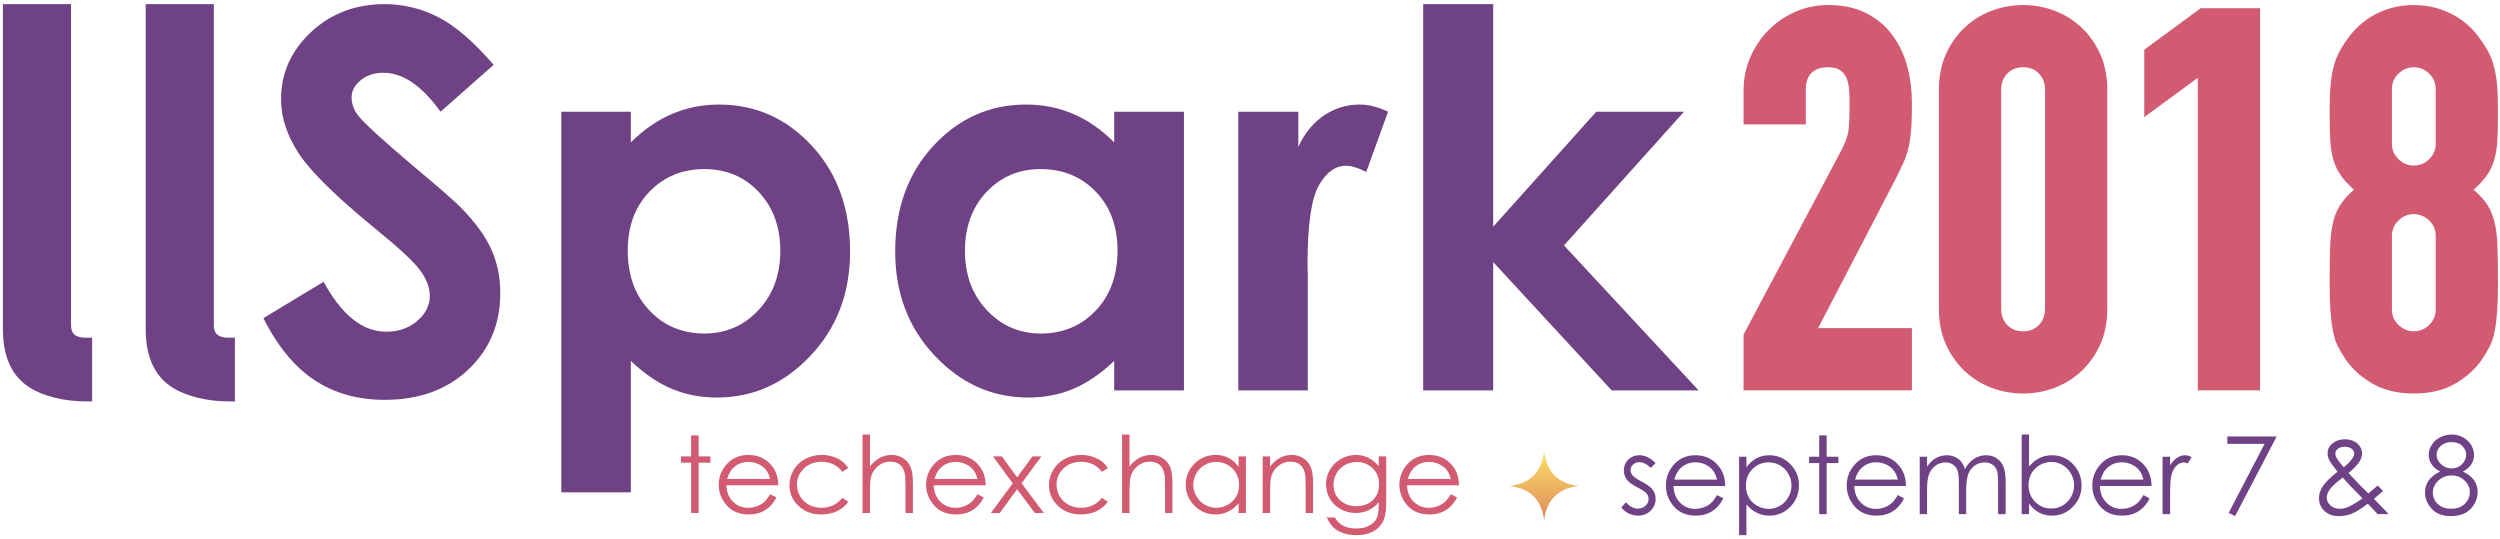
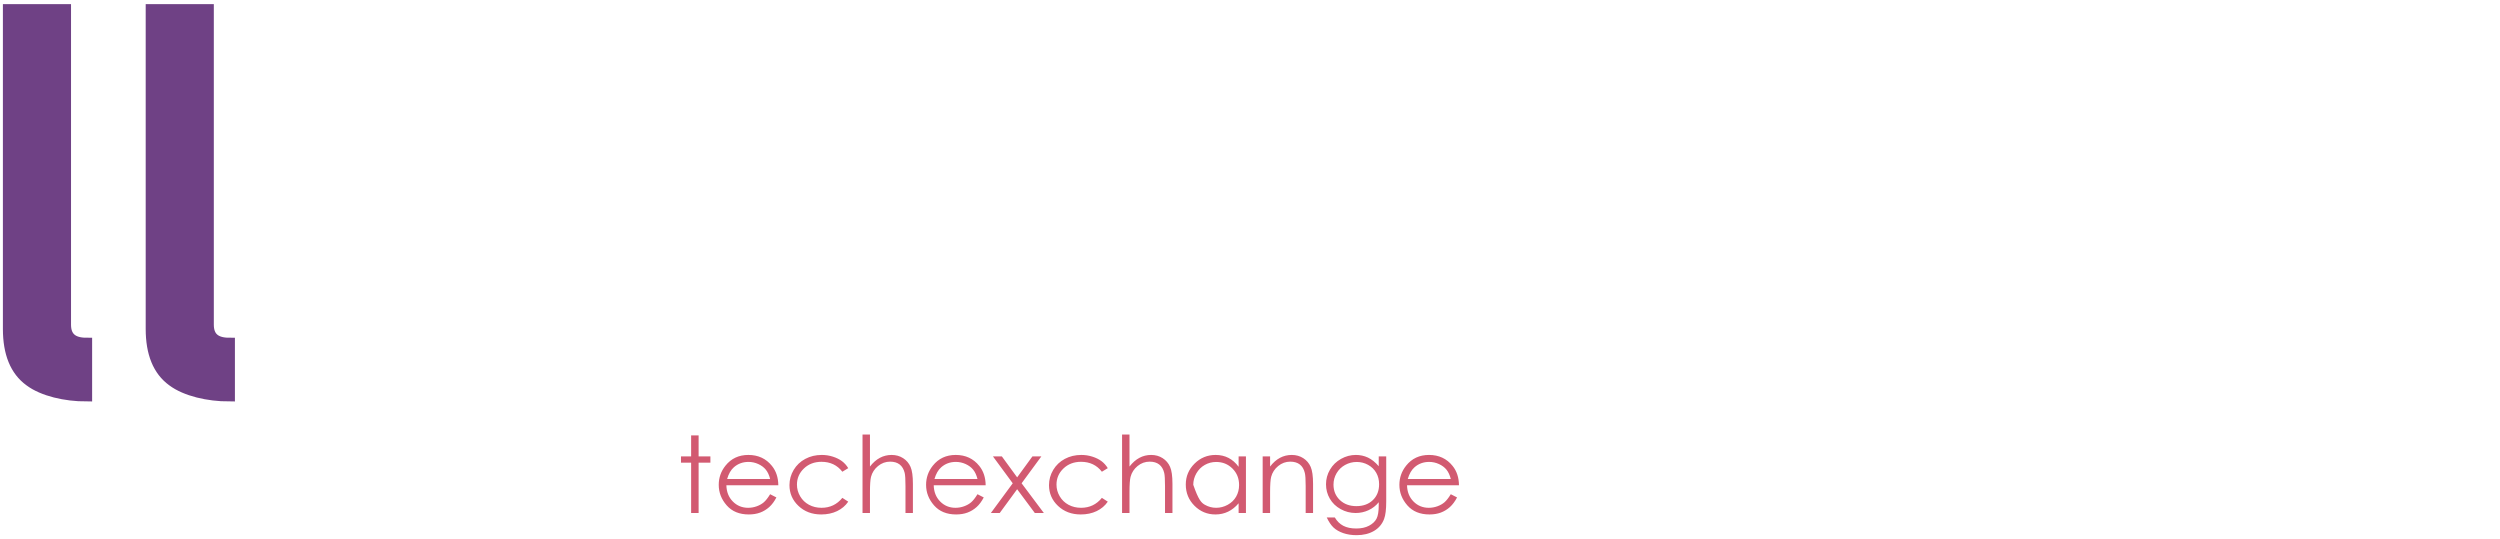
<svg xmlns="http://www.w3.org/2000/svg" width="431px" height="93px" viewBox="0 0 431 93" version="1.1">
  <title>text</title>
  <desc>Created with Sketch.</desc>
  <defs>
    <linearGradient x1="50%" y1="0.431%" x2="50%" y2="100%" id="linearGradient-1">
      <stop stop-color="#FFDE64" offset="0%" />
      <stop stop-color="#DB8A5C" offset="100%" />
    </linearGradient>
  </defs>
  <g id="Website" stroke="none" stroke-width="1" fill="none" fill-rule="evenodd">
    <g id="design_1" transform="translate(-215, -604)">
      <g id="design" transform="translate(97, 519)">
        <g id="vector">
          <g id="all" transform="translate(0, 0.749)">
            <g id="letter_a">
              <g id="text" transform="translate(119, 84)">
                <g id="Group">
-                   <path d="M300.339,58.118 L316.998,26.739 C317.843,25.172 318.326,23.8 318.447,22.625 C318.568,21.449 318.628,19.987 318.628,18.239 C318.628,17.455 318.598,16.626 318.537,15.752 C318.477,14.878 318.311,14.11 318.04,13.446 C317.768,12.783 317.33,12.226 316.727,11.774 C316.123,11.321 315.248,11.095 314.101,11.095 C312.713,11.095 311.611,11.487 310.796,12.271 C309.982,13.055 309.574,14.2 309.574,15.707 L309.574,20.952 L300.339,20.952 L300.339,15.888 C300.339,13.959 300.701,12.15 301.426,10.462 C302.15,8.774 303.131,7.297 304.368,6.031 C305.605,4.765 307.069,3.756 308.759,3.002 C310.449,2.248 312.26,1.872 314.192,1.872 C316.606,1.872 318.673,2.309 320.394,3.183 C322.114,4.057 323.532,5.248 324.649,6.755 C325.766,8.262 326.58,9.98 327.093,11.909 C327.607,13.838 327.863,15.888 327.863,18.058 C327.863,19.626 327.833,20.937 327.772,21.992 C327.712,23.047 327.591,24.057 327.41,25.021 C327.229,25.986 326.927,26.95 326.505,27.915 C326.082,28.879 325.509,30.055 324.785,31.442 L311.204,57.575 L327.863,57.575 L327.863,66.799 L300.339,66.799 L300.339,58.118 Z M334.02,15.707 C334.02,13.537 334.397,11.608 335.151,9.92 C335.906,8.232 336.917,6.785 338.184,5.579 C339.452,4.373 340.916,3.454 342.576,2.821 C344.236,2.188 345.971,1.872 347.782,1.872 C349.592,1.872 351.328,2.188 352.988,2.821 C354.648,3.454 356.111,4.373 357.379,5.579 C358.646,6.785 359.657,8.232 360.412,9.92 C361.166,11.608 361.544,13.537 361.544,15.707 L361.544,53.506 C361.544,55.676 361.166,57.605 360.412,59.293 C359.657,60.981 358.646,62.428 357.379,63.634 C356.111,64.84 354.648,65.759 352.988,66.392 C351.328,67.025 349.592,67.341 347.782,67.341 C345.971,67.341 344.236,67.025 342.576,66.392 C340.916,65.759 339.452,64.84 338.184,63.634 C336.917,62.428 335.906,60.981 335.151,59.293 C334.397,57.605 334.02,55.676 334.02,53.506 L334.02,15.707 Z M343.255,53.506 C343.255,54.832 343.677,55.932 344.522,56.807 C345.367,57.681 346.454,58.118 347.782,58.118 C349.11,58.118 350.196,57.681 351.041,56.807 C351.886,55.932 352.309,54.832 352.309,53.506 L352.309,15.707 C352.309,14.381 351.886,13.281 351.041,12.406 C350.196,11.532 349.11,11.095 347.782,11.095 C346.454,11.095 345.367,11.532 344.522,12.406 C343.677,13.281 343.255,14.381 343.255,15.707 L343.255,53.506 Z M378.655,12.18 L369.42,18.963 L369.42,9.196 L378.655,2.414 L387.89,2.414 L387.89,66.799 L378.655,66.799 L378.655,12.18 Z M419.67,15.617 C419.67,14.351 419.217,13.281 418.312,12.406 C417.406,11.532 416.35,11.095 415.143,11.095 C413.936,11.095 412.879,11.532 411.974,12.406 C411.068,13.281 410.616,14.351 410.616,15.617 L410.616,25.021 C410.616,26.287 411.068,27.357 411.974,28.231 C412.879,29.106 413.936,29.543 415.143,29.543 C416.35,29.543 417.406,29.106 418.312,28.231 C419.217,27.357 419.67,26.287 419.67,25.021 L419.67,15.617 Z M401.381,19.234 C401.381,17.486 401.441,15.993 401.562,14.758 C401.683,13.522 401.879,12.452 402.15,11.547 C402.422,10.643 402.769,9.829 403.192,9.106 C403.614,8.382 404.127,7.629 404.731,6.845 C405.938,5.278 407.447,4.057 409.258,3.183 C411.068,2.309 413.03,1.872 415.143,1.872 C417.255,1.872 419.217,2.309 421.028,3.183 C422.839,4.057 424.348,5.278 425.555,6.845 C426.158,7.629 426.671,8.382 427.094,9.106 C427.516,9.829 427.863,10.643 428.135,11.547 C428.407,12.452 428.603,13.522 428.724,14.758 C428.844,15.993 428.905,17.486 428.905,19.234 C428.905,21.163 428.875,22.791 428.814,24.117 C428.754,25.443 428.573,26.619 428.271,27.644 C427.969,28.668 427.501,29.588 426.868,30.402 C426.234,31.215 425.374,32.075 424.287,32.979 C425.374,33.823 426.234,34.667 426.868,35.511 C427.501,36.355 427.969,37.349 428.271,38.495 C428.573,39.64 428.754,41.042 428.814,42.7 C428.875,44.358 428.905,46.392 428.905,48.804 C428.905,50.793 428.859,52.436 428.769,53.732 C428.678,55.028 428.543,56.158 428.361,57.123 C428.18,58.088 427.924,58.901 427.592,59.565 C427.26,60.228 426.852,60.921 426.37,61.644 C425.343,63.212 423.895,64.553 422.024,65.668 C420.153,66.784 417.859,67.341 415.143,67.341 C412.427,67.341 410.133,66.784 408.262,65.668 C406.391,64.553 404.942,63.212 403.916,61.644 C403.433,60.921 403.026,60.228 402.694,59.565 C402.362,58.901 402.105,58.088 401.924,57.123 C401.743,56.158 401.607,55.028 401.517,53.732 C401.426,52.436 401.381,50.793 401.381,48.804 C401.381,46.392 401.411,44.358 401.471,42.7 C401.532,41.042 401.713,39.64 402.015,38.495 C402.316,37.349 402.784,36.355 403.418,35.511 C404.052,34.667 404.912,33.823 405.998,32.979 C404.912,32.075 404.052,31.215 403.418,30.402 C402.784,29.588 402.316,28.668 402.015,27.644 C401.713,26.619 401.532,25.443 401.471,24.117 C401.411,22.791 401.381,21.163 401.381,19.234 Z M419.67,40.936 C419.67,39.67 419.217,38.6 418.312,37.726 C417.406,36.852 416.35,36.415 415.143,36.415 C413.936,36.415 412.879,36.852 411.974,37.726 C411.068,38.6 410.616,39.67 410.616,40.936 L410.616,53.596 C410.616,54.862 411.068,55.932 411.974,56.807 C412.879,57.681 413.936,58.118 415.143,58.118 C416.35,58.118 417.406,57.681 418.312,56.807 C419.217,55.932 419.67,54.862 419.67,53.596 L419.67,40.936 Z" id="2018" stroke="#D25A71" stroke-width="1.5" fill="#D25A71" />
                  <g id="Group-2" fill="#6F4185">
-                     <path d="M84.102,11.431 L74.951,19.511 C71.738,15.037 68.467,12.8 65.137,12.8 C63.516,12.8 62.189,13.234 61.158,14.102 C60.126,14.971 59.61,15.949 59.61,17.038 C59.61,18.128 59.979,19.158 60.716,20.129 C61.718,21.424 64.739,24.206 69.778,28.474 C74.494,32.419 77.353,34.906 78.355,35.936 C80.86,38.468 82.636,40.889 83.682,43.2 C84.728,45.511 85.251,48.035 85.251,50.772 C85.251,56.1 83.409,60.501 79.725,63.974 C76.041,67.448 71.237,69.185 65.313,69.185 C60.686,69.185 56.656,68.051 53.222,65.785 C49.789,63.518 46.849,59.956 44.403,55.099 L54.792,48.829 C57.916,54.569 61.511,57.439 65.579,57.439 C67.701,57.439 69.484,56.821 70.928,55.585 C72.372,54.349 73.094,52.921 73.094,51.302 C73.094,49.83 72.549,48.358 71.458,46.887 C70.368,45.415 67.966,43.163 64.252,40.131 C57.179,34.362 52.611,29.909 50.548,26.774 C48.485,23.639 47.453,20.512 47.453,17.392 C47.453,12.888 49.17,9.024 52.603,5.801 C56.037,2.578 60.274,0.966 65.313,0.966 C68.555,0.966 71.643,1.717 74.575,3.218 C77.508,4.719 80.683,7.457 84.102,11.431 Z M107.754,19.511 L107.754,24.81 C109.935,22.631 112.292,20.998 114.827,19.908 C117.362,18.819 120.073,18.275 122.961,18.275 C129.239,18.275 134.573,20.644 138.965,25.384 C143.356,30.123 145.552,36.201 145.552,43.619 C145.552,50.772 143.283,56.755 138.744,61.568 C134.205,66.381 128.826,68.787 122.608,68.787 C119.837,68.787 117.258,68.294 114.871,67.308 C112.484,66.322 110.111,64.71 107.754,62.473 L107.754,85.124 L95.773,85.124 L95.773,19.511 L107.754,19.511 Z M120.441,29.402 C116.64,29.402 113.486,30.697 110.981,33.287 C108.476,35.878 107.223,39.263 107.223,43.443 C107.223,47.711 108.476,51.162 110.981,53.797 C113.486,56.431 116.64,57.749 120.441,57.749 C124.126,57.749 127.227,56.409 129.747,53.731 C132.267,51.052 133.527,47.637 133.527,43.487 C133.527,39.366 132.289,35.988 129.814,33.353 C127.338,30.719 124.214,29.402 120.441,29.402 Z M191.087,19.511 L203.111,19.511 L203.111,67.551 L191.087,67.551 L191.087,62.473 C188.729,64.71 186.364,66.322 183.991,67.308 C181.619,68.294 179.047,68.787 176.277,68.787 C170.058,68.787 164.68,66.381 160.141,61.568 C155.602,56.755 153.333,50.772 153.333,43.619 C153.333,36.201 155.528,30.123 159.92,25.384 C164.311,20.644 169.646,18.275 175.923,18.275 C178.812,18.275 181.523,18.819 184.058,19.908 C186.592,20.998 188.935,22.631 191.087,24.81 L191.087,19.511 Z M178.399,29.402 C174.656,29.402 171.547,30.719 169.071,33.353 C166.595,35.988 165.357,39.366 165.357,43.487 C165.357,47.637 166.617,51.052 169.137,53.731 C171.657,56.409 174.759,57.749 178.443,57.749 C182.245,57.749 185.399,56.431 187.904,53.797 C190.409,51.162 191.661,47.711 191.661,43.443 C191.661,39.263 190.409,35.878 187.904,33.287 C185.399,30.697 182.23,29.402 178.399,29.402 Z M212.484,19.511 L222.828,19.511 L222.828,25.56 C223.948,23.176 225.437,21.366 227.294,20.129 C229.15,18.893 231.184,18.275 233.394,18.275 C234.956,18.275 236.592,18.687 238.301,19.511 L234.544,29.887 C233.129,29.181 231.965,28.828 231.051,28.828 C229.195,28.828 227.625,29.976 226.343,32.272 C225.061,34.568 224.42,39.071 224.42,45.783 L224.464,48.123 L224.464,67.551 L212.484,67.551 L212.484,19.511 Z M244.358,0.966 L256.427,0.966 L256.427,39.336 L274.199,19.511 L289.318,19.511 L268.629,42.56 L291.838,67.551 L276.851,67.551 L256.427,45.43 L256.427,67.551 L244.358,67.551 L244.358,0.966 Z" id="llSpark" />
                    <path d="M0.5,56.968 L0.5,1.961 L10.245,1.961 L10.245,56.238 C10.245,58.397 11.457,59.476 13.882,59.476 L13.882,68.461 C10.338,68.461 6.437,67.595 4.137,65.862 C1.712,64.098 0.5,61.133 0.5,56.968 Z M25.118,56.968 L25.118,1.961 L34.863,1.961 L34.863,56.238 C34.863,58.397 36.075,59.476 38.5,59.476 L38.5,68.461 C34.956,68.461 31.055,67.595 28.755,65.862 C26.331,64.098 25.118,61.133 25.118,56.968 Z" id="ll" stroke="#6F4185" stroke-width="2" />
                  </g>
                </g>
                <g id="footer-note" transform="translate(116.402, 75.166)">
-                   <path d="M1.748,0.144 L3.039,0.144 L3.039,3.767 L5.071,3.767 L5.071,4.844 L3.039,4.844 L3.039,13.526 L1.748,13.526 L1.748,4.844 L0,4.844 L0,3.767 L1.748,3.767 L1.748,0.144 Z M15.369,10.288 L16.45,10.844 C16.096,11.526 15.687,12.076 15.223,12.495 C14.759,12.913 14.237,13.232 13.658,13.45 C13.078,13.668 12.422,13.777 11.69,13.777 C10.066,13.777 8.797,13.256 7.882,12.212 C6.966,11.169 6.508,9.989 6.508,8.674 C6.508,7.436 6.896,6.333 7.671,5.364 C8.654,4.132 9.969,3.516 11.616,3.516 C13.313,3.516 14.668,4.147 15.681,5.409 C16.401,6.3 16.767,7.412 16.779,8.745 L7.827,8.745 C7.851,9.882 8.22,10.813 8.934,11.539 C9.648,12.266 10.53,12.629 11.58,12.629 C12.086,12.629 12.579,12.542 13.058,12.369 C13.537,12.196 13.945,11.965 14.28,11.678 C14.616,11.391 14.979,10.928 15.369,10.288 Z M15.369,7.66 C15.199,6.99 14.95,6.455 14.623,6.054 C14.297,5.654 13.865,5.331 13.328,5.086 C12.791,4.841 12.227,4.718 11.635,4.718 C10.658,4.718 9.819,5.026 9.117,5.642 C8.605,6.09 8.217,6.763 7.955,7.66 L15.369,7.66 Z M28.835,5.794 L27.819,6.413 C26.94,5.271 25.741,4.7 24.221,4.7 C23.007,4.7 21.998,5.083 21.196,5.848 C20.393,6.614 19.992,7.543 19.992,8.638 C19.992,9.349 20.177,10.019 20.546,10.647 C20.915,11.275 21.422,11.762 22.066,12.109 C22.709,12.456 23.431,12.629 24.231,12.629 C25.695,12.629 26.891,12.058 27.819,10.916 L28.835,11.571 C28.359,12.27 27.72,12.813 26.917,13.199 C26.115,13.584 25.201,13.777 24.176,13.777 C22.601,13.777 21.295,13.287 20.258,12.306 C19.22,11.326 18.702,10.133 18.702,8.727 C18.702,7.783 18.944,6.905 19.429,6.095 C19.914,5.285 20.581,4.652 21.429,4.198 C22.278,3.743 23.227,3.516 24.276,3.516 C24.935,3.516 25.572,3.615 26.185,3.812 C26.798,4.009 27.318,4.267 27.746,4.583 C28.173,4.9 28.536,5.304 28.835,5.794 Z M31.297,0 L32.579,0 L32.579,5.516 C33.098,4.847 33.668,4.346 34.291,4.014 C34.913,3.682 35.588,3.516 36.314,3.516 C37.058,3.516 37.719,3.701 38.296,4.072 C38.872,4.443 39.298,4.941 39.573,5.566 C39.847,6.191 39.984,7.17 39.984,8.503 L39.984,13.526 L38.703,13.526 L38.703,8.871 C38.703,7.747 38.657,6.996 38.566,6.62 C38.407,5.974 38.119,5.488 37.701,5.162 C37.283,4.836 36.735,4.673 36.057,4.673 C35.282,4.673 34.588,4.924 33.975,5.427 C33.362,5.929 32.957,6.551 32.762,7.292 C32.64,7.771 32.579,8.656 32.579,9.947 L32.579,13.526 L31.297,13.526 L31.297,0 Z M51.116,10.288 L52.196,10.844 C51.842,11.526 51.433,12.076 50.969,12.495 C50.505,12.913 49.984,13.232 49.404,13.45 C48.824,13.668 48.168,13.777 47.436,13.777 C45.813,13.777 44.543,13.256 43.628,12.212 C42.712,11.169 42.255,9.989 42.255,8.674 C42.255,7.436 42.642,6.333 43.417,5.364 C44.4,4.132 45.715,3.516 47.363,3.516 C49.059,3.516 50.414,4.147 51.427,5.409 C52.147,6.3 52.513,7.412 52.525,8.745 L43.573,8.745 C43.597,9.882 43.966,10.813 44.68,11.539 C45.394,12.266 46.276,12.629 47.326,12.629 C47.832,12.629 48.325,12.542 48.804,12.369 C49.283,12.196 49.691,11.965 50.026,11.678 C50.362,11.391 50.725,10.928 51.116,10.288 Z M51.116,7.66 C50.945,6.99 50.696,6.455 50.37,6.054 C50.043,5.654 49.611,5.331 49.074,5.086 C48.537,4.841 47.973,4.718 47.381,4.718 C46.404,4.718 45.565,5.026 44.864,5.642 C44.351,6.09 43.963,6.763 43.701,7.66 L51.116,7.66 Z M53.78,3.767 L55.317,3.767 L57.954,7.382 L60.59,3.767 L62.128,3.767 L58.723,8.405 L62.558,13.526 L61.002,13.526 L57.954,9.427 L54.951,13.526 L53.423,13.526 L57.194,8.405 L53.78,3.767 Z M73.58,5.794 L72.563,6.413 C71.685,5.271 70.485,4.7 68.966,4.7 C67.751,4.7 66.743,5.083 65.941,5.848 C65.138,6.614 64.737,7.543 64.737,8.638 C64.737,9.349 64.921,10.019 65.291,10.647 C65.66,11.275 66.166,11.762 66.81,12.109 C67.454,12.456 68.176,12.629 68.975,12.629 C70.44,12.629 71.636,12.058 72.563,10.916 L73.58,11.571 C73.104,12.27 72.464,12.813 71.662,13.199 C70.859,13.584 69.945,13.777 68.92,13.777 C67.346,13.777 66.04,13.287 65.002,12.306 C63.965,11.326 63.446,10.133 63.446,8.727 C63.446,7.783 63.689,6.905 64.174,6.095 C64.659,5.285 65.326,4.652 66.174,4.198 C67.022,3.743 67.971,3.516 69.021,3.516 C69.68,3.516 70.316,3.615 70.929,3.812 C71.543,4.009 72.063,4.267 72.49,4.583 C72.917,4.9 73.28,5.304 73.58,5.794 Z M76.042,0 L77.323,0 L77.323,5.516 C77.842,4.847 78.413,4.346 79.035,4.014 C79.658,3.682 80.332,3.516 81.058,3.516 C81.803,3.516 82.463,3.701 83.04,4.072 C83.617,4.443 84.042,4.941 84.317,5.566 C84.592,6.191 84.729,7.17 84.729,8.503 L84.729,13.526 L83.447,13.526 L83.447,8.871 C83.447,7.747 83.402,6.996 83.31,6.62 C83.152,5.974 82.863,5.488 82.445,5.162 C82.027,4.836 81.479,4.673 80.802,4.673 C80.027,4.673 79.333,4.924 78.719,5.427 C78.106,5.929 77.702,6.551 77.507,7.292 C77.385,7.771 77.323,8.656 77.323,9.947 L77.323,13.526 L76.042,13.526 L76.042,0 Z M97.398,3.767 L97.398,13.526 L96.135,13.526 L96.135,11.849 C95.598,12.489 94.995,12.97 94.327,13.293 C93.659,13.616 92.928,13.777 92.135,13.777 C90.725,13.777 89.521,13.276 88.523,12.275 C87.526,11.273 87.027,10.055 87.027,8.62 C87.027,7.215 87.53,6.013 88.537,5.014 C89.544,4.015 90.755,3.516 92.171,3.516 C92.989,3.516 93.729,3.687 94.391,4.027 C95.053,4.368 95.634,4.879 96.135,5.561 L96.135,3.767 L97.398,3.767 Z M92.272,4.727 C91.558,4.727 90.899,4.899 90.295,5.243 C89.69,5.587 89.21,6.069 88.853,6.691 C88.496,7.313 88.317,7.971 88.317,8.665 C88.317,9.352 88.497,10.01 88.857,10.638 C89.218,11.266 89.701,11.755 90.308,12.104 C90.916,12.454 91.567,12.629 92.263,12.629 C92.965,12.629 93.63,12.456 94.258,12.109 C94.887,11.762 95.371,11.293 95.709,10.701 C96.048,10.109 96.217,9.442 96.217,8.701 C96.217,7.57 95.837,6.626 95.078,5.866 C94.318,5.107 93.383,4.727 92.272,4.727 Z M100.282,3.767 L101.563,3.767 L101.563,5.516 C102.076,4.847 102.643,4.346 103.266,4.014 C103.888,3.682 104.566,3.516 105.298,3.516 C106.043,3.516 106.703,3.701 107.28,4.072 C107.857,4.443 108.282,4.942 108.557,5.57 C108.831,6.198 108.969,7.176 108.969,8.503 L108.969,13.526 L107.696,13.526 L107.696,8.871 C107.696,7.747 107.647,6.996 107.55,6.62 C107.397,5.974 107.11,5.488 106.689,5.162 C106.268,4.836 105.719,4.673 105.042,4.673 C104.267,4.673 103.572,4.924 102.959,5.427 C102.346,5.929 101.942,6.551 101.746,7.292 C101.624,7.777 101.563,8.662 101.563,9.947 L101.563,13.526 L100.282,13.526 L100.282,3.767 Z M120.292,3.767 L121.583,3.767 L121.583,11.544 C121.583,12.913 121.461,13.915 121.217,14.549 C120.881,15.446 120.298,16.136 119.468,16.621 C118.638,17.105 117.641,17.347 116.475,17.347 C115.621,17.347 114.853,17.229 114.173,16.993 C113.492,16.757 112.938,16.44 112.511,16.042 C112.084,15.644 111.69,15.063 111.33,14.298 L112.722,14.298 C113.1,14.943 113.588,15.422 114.186,15.733 C114.785,16.044 115.526,16.199 116.411,16.199 C117.284,16.199 118.02,16.039 118.622,15.719 C119.223,15.399 119.651,14.997 119.908,14.513 C120.164,14.028 120.292,13.248 120.292,12.172 L120.292,11.669 C119.81,12.267 119.221,12.726 118.525,13.046 C117.83,13.366 117.091,13.526 116.31,13.526 C115.395,13.526 114.534,13.303 113.729,12.858 C112.923,12.412 112.301,11.813 111.861,11.06 C111.422,10.306 111.202,9.478 111.202,8.575 C111.202,7.672 111.431,6.83 111.889,6.05 C112.347,5.27 112.98,4.652 113.788,4.198 C114.597,3.743 115.45,3.516 116.347,3.516 C117.091,3.516 117.786,3.667 118.429,3.969 C119.073,4.271 119.694,4.769 120.292,5.462 L120.292,3.767 Z M116.512,4.727 C115.785,4.727 115.111,4.899 114.489,5.243 C113.866,5.587 113.378,6.062 113.024,6.669 C112.67,7.276 112.493,7.932 112.493,8.638 C112.493,9.708 112.859,10.593 113.591,11.293 C114.324,11.992 115.273,12.342 116.438,12.342 C117.616,12.342 118.564,11.995 119.281,11.302 C119.998,10.608 120.356,9.696 120.356,8.566 C120.356,7.83 120.191,7.174 119.862,6.597 C119.532,6.02 119.066,5.564 118.461,5.229 C117.857,4.894 117.207,4.727 116.512,4.727 Z M132.714,10.288 L133.794,10.844 C133.44,11.526 133.031,12.076 132.568,12.495 C132.104,12.913 131.582,13.232 131.002,13.45 C130.423,13.668 129.767,13.777 129.034,13.777 C127.411,13.777 126.142,13.256 125.226,12.212 C124.311,11.169 123.853,9.989 123.853,8.674 C123.853,7.436 124.241,6.333 125.016,5.364 C125.998,4.132 127.313,3.516 128.961,3.516 C130.658,3.516 132.012,4.147 133.025,5.409 C133.745,6.3 134.112,7.412 134.124,8.745 L125.171,8.745 C125.196,9.882 125.565,10.813 126.279,11.539 C126.993,12.266 127.875,12.629 128.924,12.629 C129.431,12.629 129.924,12.542 130.403,12.369 C130.882,12.196 131.289,11.965 131.625,11.678 C131.96,11.391 132.324,10.928 132.714,10.288 Z M132.714,7.66 C132.543,6.99 132.295,6.455 131.968,6.054 C131.642,5.654 131.21,5.331 130.673,5.086 C130.136,4.841 129.571,4.718 128.979,4.718 C128.003,4.718 127.164,5.026 126.462,5.642 C125.949,6.09 125.562,6.763 125.299,7.66 L132.714,7.66 Z" id="techexchange" fill="#D25A71" />
-                   <path d="M168.017,4.906 L167.198,5.752 C166.518,5.091 165.853,4.76 165.203,4.76 C164.79,4.76 164.436,4.897 164.142,5.17 C163.848,5.443 163.7,5.761 163.7,6.125 C163.7,6.447 163.822,6.753 164.065,7.044 C164.307,7.342 164.817,7.691 165.595,8.091 C166.542,8.583 167.185,9.056 167.525,9.511 C167.859,9.972 168.026,10.491 168.026,11.067 C168.026,11.88 167.741,12.569 167.17,13.133 C166.599,13.698 165.886,13.98 165.03,13.98 C164.459,13.98 163.914,13.855 163.395,13.607 C162.876,13.358 162.446,13.015 162.106,12.578 L162.908,11.668 C163.558,12.402 164.247,12.769 164.975,12.769 C165.485,12.769 165.919,12.605 166.278,12.278 C166.636,11.95 166.815,11.565 166.815,11.122 C166.815,10.758 166.697,10.433 166.46,10.148 C166.223,9.869 165.689,9.517 164.857,9.092 C163.964,8.631 163.357,8.176 163.035,7.727 C162.714,7.278 162.553,6.765 162.553,6.189 C162.553,5.437 162.809,4.812 163.322,4.314 C163.835,3.817 164.484,3.568 165.267,3.568 C166.178,3.568 167.094,4.014 168.017,4.906 Z M178.618,10.439 L179.693,11.004 C179.341,11.695 178.934,12.253 178.473,12.678 C178.011,13.103 177.492,13.426 176.915,13.647 C176.338,13.869 175.686,13.98 174.957,13.98 C173.342,13.98 172.079,13.45 171.168,12.392 C170.258,11.333 169.802,10.136 169.802,8.801 C169.802,7.545 170.188,6.426 170.959,5.443 C171.936,4.193 173.245,3.568 174.884,3.568 C176.572,3.568 177.92,4.208 178.928,5.488 C179.644,6.392 180.009,7.521 180.021,8.874 L171.114,8.874 C171.138,10.027 171.505,10.972 172.216,11.709 C172.926,12.446 173.804,12.815 174.848,12.815 C175.352,12.815 175.842,12.727 176.319,12.551 C176.795,12.375 177.201,12.141 177.535,11.85 C177.869,11.559 178.23,11.088 178.618,10.439 Z M178.618,7.773 C178.448,7.093 178.201,6.55 177.876,6.143 C177.551,5.737 177.122,5.409 176.587,5.16 C176.053,4.912 175.491,4.787 174.903,4.787 C173.931,4.787 173.096,5.1 172.398,5.725 C171.888,6.18 171.502,6.862 171.241,7.773 L178.618,7.773 Z M182.416,3.823 L183.682,3.823 L183.682,5.643 C184.186,4.951 184.766,4.432 185.422,4.087 C186.077,3.741 186.809,3.568 187.617,3.568 C189.025,3.568 190.23,4.074 191.232,5.088 C192.234,6.101 192.735,7.321 192.735,8.746 C192.735,10.203 192.239,11.439 191.246,12.455 C190.253,13.472 189.056,13.98 187.653,13.98 C186.864,13.98 186.138,13.816 185.476,13.488 C184.815,13.161 184.216,12.672 183.682,12.023 L183.682,17.347 L182.416,17.347 L182.416,3.823 Z M187.516,4.796 C186.411,4.796 185.481,5.182 184.725,5.952 C183.969,6.723 183.591,7.682 183.591,8.828 C183.591,9.581 183.76,10.257 184.097,10.858 C184.434,11.459 184.916,11.935 185.545,12.287 C186.173,12.639 186.836,12.815 187.535,12.815 C188.221,12.815 188.866,12.637 189.47,12.282 C190.074,11.927 190.555,11.431 190.914,10.794 C191.272,10.157 191.451,9.49 191.451,8.792 C191.451,8.088 191.273,7.421 190.918,6.79 C190.563,6.159 190.085,5.669 189.484,5.32 C188.883,4.971 188.227,4.796 187.516,4.796 Z M196.232,0.146 L197.516,0.146 L197.516,3.823 L199.538,3.823 L199.538,4.915 L197.516,4.915 L197.516,13.725 L196.232,13.725 L196.232,4.915 L194.493,4.915 L194.493,3.823 L196.232,3.823 L196.232,0.146 Z M209.784,10.439 L210.859,11.004 C210.507,11.695 210.1,12.253 209.639,12.678 C209.177,13.103 208.658,13.426 208.081,13.647 C207.504,13.869 206.852,13.98 206.123,13.98 C204.508,13.98 203.245,13.45 202.334,12.392 C201.424,11.333 200.968,10.136 200.968,8.801 C200.968,7.545 201.354,6.426 202.125,5.443 C203.102,4.193 204.411,3.568 206.05,3.568 C207.738,3.568 209.086,4.208 210.094,5.488 C210.81,6.392 211.175,7.521 211.187,8.874 L202.28,8.874 C202.304,10.027 202.671,10.972 203.382,11.709 C204.092,12.446 204.969,12.815 206.014,12.815 C206.518,12.815 207.008,12.727 207.485,12.551 C207.961,12.375 208.367,12.141 208.7,11.85 C209.034,11.559 209.396,11.088 209.784,10.439 Z M209.784,7.773 C209.614,7.093 209.367,6.55 209.042,6.143 C208.717,5.737 208.288,5.409 207.753,5.16 C207.219,4.912 206.657,4.787 206.068,4.787 C205.097,4.787 204.262,5.1 203.564,5.725 C203.054,6.18 202.668,6.862 202.407,7.773 L209.784,7.773 Z M213.555,3.823 L214.821,3.823 L214.821,5.534 C215.264,4.903 215.719,4.441 216.187,4.15 C216.83,3.762 217.507,3.568 218.218,3.568 C218.697,3.568 219.153,3.662 219.584,3.85 C220.015,4.038 220.367,4.288 220.64,4.601 C220.914,4.913 221.15,5.361 221.351,5.943 C221.776,5.167 222.307,4.576 222.945,4.173 C223.582,3.769 224.268,3.568 225.003,3.568 C225.689,3.568 226.295,3.741 226.82,4.087 C227.345,4.432 227.735,4.915 227.99,5.534 C228.245,6.153 228.373,7.081 228.373,8.319 L228.373,13.725 L227.07,13.725 L227.07,8.319 C227.07,7.257 226.994,6.527 226.843,6.13 C226.691,5.732 226.431,5.412 226.064,5.17 C225.697,4.927 225.258,4.806 224.748,4.806 C224.129,4.806 223.562,4.988 223.049,5.352 C222.536,5.716 222.161,6.201 221.925,6.808 C221.688,7.415 221.569,8.428 221.569,9.848 L221.569,13.725 L220.303,13.725 L220.303,8.655 C220.303,7.46 220.229,6.649 220.08,6.221 C219.932,5.793 219.672,5.45 219.302,5.192 C218.931,4.934 218.491,4.806 217.981,4.806 C217.392,4.806 216.841,4.983 216.328,5.338 C215.815,5.693 215.435,6.171 215.19,6.771 C214.944,7.372 214.821,8.291 214.821,9.529 L214.821,13.725 L213.555,13.725 L213.555,3.823 Z M231.141,13.725 L231.141,0 L232.407,0 L232.407,5.525 C232.942,4.869 233.54,4.379 234.201,4.055 C234.863,3.73 235.589,3.568 236.378,3.568 C237.781,3.568 238.978,4.076 239.971,5.092 C240.964,6.109 241.46,7.342 241.46,8.792 C241.46,10.224 240.959,11.446 239.957,12.46 C238.956,13.473 237.75,13.98 236.342,13.98 C235.534,13.98 234.803,13.807 234.147,13.461 C233.491,13.115 232.911,12.596 232.407,11.905 L232.407,13.725 L231.141,13.725 Z M236.242,12.751 C236.952,12.751 237.608,12.577 238.209,12.228 C238.81,11.879 239.288,11.389 239.643,10.758 C239.998,10.127 240.176,9.459 240.176,8.756 C240.176,8.052 239.997,7.381 239.639,6.744 C239.28,6.107 238.799,5.611 238.195,5.256 C237.591,4.901 236.946,4.724 236.26,4.724 C235.562,4.724 234.898,4.901 234.27,5.256 C233.641,5.611 233.159,6.089 232.822,6.69 C232.485,7.29 232.316,7.967 232.316,8.719 C232.316,9.866 232.694,10.825 233.45,11.595 C234.206,12.366 235.137,12.751 236.242,12.751 Z M252.125,10.439 L253.2,11.004 C252.848,11.695 252.441,12.253 251.979,12.678 C251.518,13.103 250.999,13.426 250.422,13.647 C249.845,13.869 249.192,13.98 248.464,13.98 C246.849,13.98 245.586,13.45 244.675,12.392 C243.764,11.333 243.309,10.136 243.309,8.801 C243.309,7.545 243.695,6.426 244.466,5.443 C245.443,4.193 246.752,3.568 248.391,3.568 C250.079,3.568 251.427,4.208 252.435,5.488 C253.151,6.392 253.515,7.521 253.528,8.874 L244.62,8.874 C244.645,10.027 245.012,10.972 245.722,11.709 C246.433,12.446 247.31,12.815 248.355,12.815 C248.858,12.815 249.349,12.727 249.825,12.551 C250.302,12.375 250.707,12.141 251.041,11.85 C251.375,11.559 251.736,11.088 252.125,10.439 Z M252.125,7.773 C251.955,7.093 251.708,6.55 251.383,6.143 C251.058,5.737 250.628,5.409 250.094,5.16 C249.56,4.912 248.998,4.787 248.409,4.787 C247.438,4.787 246.603,5.1 245.905,5.725 C245.395,6.18 245.009,6.862 244.748,7.773 L252.125,7.773 Z M255.422,3.823 L256.724,3.823 L256.724,5.27 C257.113,4.699 257.523,4.273 257.954,3.991 C258.385,3.709 258.834,3.568 259.302,3.568 C259.654,3.568 260.03,3.68 260.431,3.904 L259.766,4.978 C259.499,4.863 259.274,4.806 259.092,4.806 C258.667,4.806 258.257,4.98 257.863,5.329 C257.468,5.678 257.168,6.219 256.961,6.953 C256.803,7.518 256.724,8.658 256.724,10.376 L256.724,13.725 L255.422,13.725 L255.422,3.823 Z M266.597,0.337 L275.094,0.337 L267.927,14.062 L266.825,13.497 L273.018,1.602 L266.597,1.602 L266.597,0.337 Z M292.526,8.774 L293.437,9.738 C292.854,10.254 292.329,10.7 291.861,11.076 C292.171,11.404 292.617,11.862 293.2,12.451 C293.661,12.912 294.059,13.337 294.393,13.725 L292.526,13.725 L290.805,11.932 C289.651,12.806 288.725,13.379 288.027,13.652 C287.329,13.925 286.591,14.062 285.814,14.062 C284.782,14.062 283.953,13.766 283.327,13.174 C282.702,12.583 282.389,11.844 282.389,10.958 C282.389,10.291 282.6,9.622 283.022,8.951 C283.444,8.281 284.305,7.433 285.604,6.407 C284.87,5.521 284.397,4.868 284.188,4.446 C283.979,4.024 283.874,3.622 283.874,3.24 C283.874,2.573 284.132,2.021 284.648,1.584 C285.243,1.074 285.984,0.819 286.87,0.819 C287.429,0.819 287.939,0.931 288.4,1.156 C288.862,1.38 289.214,1.682 289.457,2.061 C289.7,2.441 289.821,2.843 289.821,3.267 C289.821,3.716 289.663,4.194 289.347,4.701 C289.032,5.207 288.409,5.855 287.48,6.644 L289.511,8.774 L290.905,10.166 C291.573,9.608 292.113,9.144 292.526,8.774 Z M286.652,5.643 C287.301,5.139 287.79,4.645 288.118,4.159 C288.349,3.813 288.464,3.507 288.464,3.24 C288.464,2.931 288.314,2.664 288.013,2.439 C287.713,2.215 287.313,2.102 286.816,2.102 C286.342,2.102 285.956,2.218 285.659,2.448 C285.361,2.679 285.213,2.952 285.213,3.267 C285.213,3.51 285.273,3.738 285.395,3.95 C285.692,4.466 286.111,5.03 286.652,5.643 Z M286.488,7.418 C285.352,8.273 284.608,8.954 284.256,9.461 C283.904,9.968 283.728,10.436 283.728,10.867 C283.728,11.377 283.944,11.827 284.375,12.219 C284.806,12.61 285.334,12.806 285.959,12.806 C286.433,12.806 286.898,12.709 287.353,12.514 C288.069,12.205 288.916,11.701 289.894,11.004 L287.708,8.765 C287.344,8.382 286.937,7.933 286.488,7.418 Z M307.207,6.38 C308.112,6.829 308.76,7.342 309.152,7.918 C309.543,8.495 309.739,9.15 309.739,9.884 C309.739,10.916 309.402,11.826 308.728,12.614 C307.902,13.579 306.722,14.062 305.185,14.062 C303.704,14.062 302.581,13.638 301.816,12.792 C301.051,11.946 300.668,11.013 300.668,9.993 C300.668,9.247 300.868,8.575 301.269,7.977 C301.67,7.38 302.338,6.847 303.273,6.38 C302.617,6.04 302.125,5.619 301.797,5.115 C301.47,4.611 301.306,4.071 301.306,3.495 C301.306,2.912 301.48,2.344 301.829,1.788 C302.178,1.233 302.661,0.796 303.277,0.478 C303.894,0.159 304.56,0 305.276,0 C305.975,0 306.621,0.161 307.216,0.482 C307.811,0.804 308.277,1.241 308.614,1.793 C308.951,2.345 309.12,2.925 309.12,3.531 C309.12,4.138 308.96,4.678 308.642,5.151 C308.323,5.625 307.845,6.034 307.207,6.38 Z M305.213,1.301 C304.478,1.301 303.869,1.518 303.387,1.952 C302.904,2.386 302.663,2.903 302.663,3.504 C302.663,4.099 302.922,4.637 303.441,5.12 C303.96,5.602 304.566,5.843 305.258,5.843 C305.701,5.843 306.12,5.734 306.515,5.515 C306.91,5.297 307.218,4.998 307.439,4.619 C307.661,4.24 307.772,3.859 307.772,3.477 C307.772,2.937 307.553,2.439 307.116,1.984 C306.679,1.529 306.045,1.301 305.213,1.301 Z M305.276,7.054 C304.354,7.054 303.579,7.352 302.954,7.95 C302.329,8.548 302.016,9.244 302.016,10.039 C302.016,10.53 302.15,10.994 302.417,11.431 C302.684,11.868 303.057,12.205 303.537,12.442 C304.017,12.678 304.572,12.797 305.204,12.797 C306.181,12.797 306.958,12.508 307.535,11.932 C308.112,11.355 308.4,10.682 308.4,9.911 C308.4,9.165 308.095,8.502 307.485,7.923 C306.875,7.343 306.139,7.054 305.276,7.054 Z" id="september-7-&amp;-8" fill="#6F4185" />
+                   <path d="M1.748,0.144 L3.039,0.144 L3.039,3.767 L5.071,3.767 L5.071,4.844 L3.039,4.844 L3.039,13.526 L1.748,13.526 L1.748,4.844 L0,4.844 L0,3.767 L1.748,3.767 L1.748,0.144 Z M15.369,10.288 L16.45,10.844 C16.096,11.526 15.687,12.076 15.223,12.495 C14.759,12.913 14.237,13.232 13.658,13.45 C13.078,13.668 12.422,13.777 11.69,13.777 C10.066,13.777 8.797,13.256 7.882,12.212 C6.966,11.169 6.508,9.989 6.508,8.674 C6.508,7.436 6.896,6.333 7.671,5.364 C8.654,4.132 9.969,3.516 11.616,3.516 C13.313,3.516 14.668,4.147 15.681,5.409 C16.401,6.3 16.767,7.412 16.779,8.745 L7.827,8.745 C7.851,9.882 8.22,10.813 8.934,11.539 C9.648,12.266 10.53,12.629 11.58,12.629 C12.086,12.629 12.579,12.542 13.058,12.369 C13.537,12.196 13.945,11.965 14.28,11.678 C14.616,11.391 14.979,10.928 15.369,10.288 Z M15.369,7.66 C15.199,6.99 14.95,6.455 14.623,6.054 C14.297,5.654 13.865,5.331 13.328,5.086 C12.791,4.841 12.227,4.718 11.635,4.718 C10.658,4.718 9.819,5.026 9.117,5.642 C8.605,6.09 8.217,6.763 7.955,7.66 L15.369,7.66 Z M28.835,5.794 L27.819,6.413 C26.94,5.271 25.741,4.7 24.221,4.7 C23.007,4.7 21.998,5.083 21.196,5.848 C20.393,6.614 19.992,7.543 19.992,8.638 C19.992,9.349 20.177,10.019 20.546,10.647 C20.915,11.275 21.422,11.762 22.066,12.109 C22.709,12.456 23.431,12.629 24.231,12.629 C25.695,12.629 26.891,12.058 27.819,10.916 L28.835,11.571 C28.359,12.27 27.72,12.813 26.917,13.199 C26.115,13.584 25.201,13.777 24.176,13.777 C22.601,13.777 21.295,13.287 20.258,12.306 C19.22,11.326 18.702,10.133 18.702,8.727 C18.702,7.783 18.944,6.905 19.429,6.095 C19.914,5.285 20.581,4.652 21.429,4.198 C22.278,3.743 23.227,3.516 24.276,3.516 C24.935,3.516 25.572,3.615 26.185,3.812 C26.798,4.009 27.318,4.267 27.746,4.583 C28.173,4.9 28.536,5.304 28.835,5.794 Z M31.297,0 L32.579,0 L32.579,5.516 C33.098,4.847 33.668,4.346 34.291,4.014 C34.913,3.682 35.588,3.516 36.314,3.516 C37.058,3.516 37.719,3.701 38.296,4.072 C38.872,4.443 39.298,4.941 39.573,5.566 C39.847,6.191 39.984,7.17 39.984,8.503 L39.984,13.526 L38.703,13.526 L38.703,8.871 C38.703,7.747 38.657,6.996 38.566,6.62 C38.407,5.974 38.119,5.488 37.701,5.162 C37.283,4.836 36.735,4.673 36.057,4.673 C35.282,4.673 34.588,4.924 33.975,5.427 C33.362,5.929 32.957,6.551 32.762,7.292 C32.64,7.771 32.579,8.656 32.579,9.947 L32.579,13.526 L31.297,13.526 L31.297,0 Z M51.116,10.288 L52.196,10.844 C51.842,11.526 51.433,12.076 50.969,12.495 C50.505,12.913 49.984,13.232 49.404,13.45 C48.824,13.668 48.168,13.777 47.436,13.777 C45.813,13.777 44.543,13.256 43.628,12.212 C42.712,11.169 42.255,9.989 42.255,8.674 C42.255,7.436 42.642,6.333 43.417,5.364 C44.4,4.132 45.715,3.516 47.363,3.516 C49.059,3.516 50.414,4.147 51.427,5.409 C52.147,6.3 52.513,7.412 52.525,8.745 L43.573,8.745 C43.597,9.882 43.966,10.813 44.68,11.539 C45.394,12.266 46.276,12.629 47.326,12.629 C47.832,12.629 48.325,12.542 48.804,12.369 C49.283,12.196 49.691,11.965 50.026,11.678 C50.362,11.391 50.725,10.928 51.116,10.288 Z M51.116,7.66 C50.945,6.99 50.696,6.455 50.37,6.054 C50.043,5.654 49.611,5.331 49.074,5.086 C48.537,4.841 47.973,4.718 47.381,4.718 C46.404,4.718 45.565,5.026 44.864,5.642 C44.351,6.09 43.963,6.763 43.701,7.66 L51.116,7.66 Z M53.78,3.767 L55.317,3.767 L57.954,7.382 L60.59,3.767 L62.128,3.767 L58.723,8.405 L62.558,13.526 L61.002,13.526 L57.954,9.427 L54.951,13.526 L53.423,13.526 L57.194,8.405 L53.78,3.767 Z M73.58,5.794 L72.563,6.413 C71.685,5.271 70.485,4.7 68.966,4.7 C67.751,4.7 66.743,5.083 65.941,5.848 C65.138,6.614 64.737,7.543 64.737,8.638 C64.737,9.349 64.921,10.019 65.291,10.647 C65.66,11.275 66.166,11.762 66.81,12.109 C67.454,12.456 68.176,12.629 68.975,12.629 C70.44,12.629 71.636,12.058 72.563,10.916 L73.58,11.571 C73.104,12.27 72.464,12.813 71.662,13.199 C70.859,13.584 69.945,13.777 68.92,13.777 C67.346,13.777 66.04,13.287 65.002,12.306 C63.965,11.326 63.446,10.133 63.446,8.727 C63.446,7.783 63.689,6.905 64.174,6.095 C64.659,5.285 65.326,4.652 66.174,4.198 C67.022,3.743 67.971,3.516 69.021,3.516 C69.68,3.516 70.316,3.615 70.929,3.812 C71.543,4.009 72.063,4.267 72.49,4.583 C72.917,4.9 73.28,5.304 73.58,5.794 Z M76.042,0 L77.323,0 L77.323,5.516 C77.842,4.847 78.413,4.346 79.035,4.014 C79.658,3.682 80.332,3.516 81.058,3.516 C81.803,3.516 82.463,3.701 83.04,4.072 C83.617,4.443 84.042,4.941 84.317,5.566 C84.592,6.191 84.729,7.17 84.729,8.503 L84.729,13.526 L83.447,13.526 L83.447,8.871 C83.447,7.747 83.402,6.996 83.31,6.62 C83.152,5.974 82.863,5.488 82.445,5.162 C82.027,4.836 81.479,4.673 80.802,4.673 C80.027,4.673 79.333,4.924 78.719,5.427 C78.106,5.929 77.702,6.551 77.507,7.292 C77.385,7.771 77.323,8.656 77.323,9.947 L77.323,13.526 L76.042,13.526 L76.042,0 Z M97.398,3.767 L97.398,13.526 L96.135,13.526 L96.135,11.849 C95.598,12.489 94.995,12.97 94.327,13.293 C93.659,13.616 92.928,13.777 92.135,13.777 C90.725,13.777 89.521,13.276 88.523,12.275 C87.526,11.273 87.027,10.055 87.027,8.62 C87.027,7.215 87.53,6.013 88.537,5.014 C89.544,4.015 90.755,3.516 92.171,3.516 C92.989,3.516 93.729,3.687 94.391,4.027 C95.053,4.368 95.634,4.879 96.135,5.561 L96.135,3.767 L97.398,3.767 Z M92.272,4.727 C91.558,4.727 90.899,4.899 90.295,5.243 C89.69,5.587 89.21,6.069 88.853,6.691 C88.496,7.313 88.317,7.971 88.317,8.665 C89.218,11.266 89.701,11.755 90.308,12.104 C90.916,12.454 91.567,12.629 92.263,12.629 C92.965,12.629 93.63,12.456 94.258,12.109 C94.887,11.762 95.371,11.293 95.709,10.701 C96.048,10.109 96.217,9.442 96.217,8.701 C96.217,7.57 95.837,6.626 95.078,5.866 C94.318,5.107 93.383,4.727 92.272,4.727 Z M100.282,3.767 L101.563,3.767 L101.563,5.516 C102.076,4.847 102.643,4.346 103.266,4.014 C103.888,3.682 104.566,3.516 105.298,3.516 C106.043,3.516 106.703,3.701 107.28,4.072 C107.857,4.443 108.282,4.942 108.557,5.57 C108.831,6.198 108.969,7.176 108.969,8.503 L108.969,13.526 L107.696,13.526 L107.696,8.871 C107.696,7.747 107.647,6.996 107.55,6.62 C107.397,5.974 107.11,5.488 106.689,5.162 C106.268,4.836 105.719,4.673 105.042,4.673 C104.267,4.673 103.572,4.924 102.959,5.427 C102.346,5.929 101.942,6.551 101.746,7.292 C101.624,7.777 101.563,8.662 101.563,9.947 L101.563,13.526 L100.282,13.526 L100.282,3.767 Z M120.292,3.767 L121.583,3.767 L121.583,11.544 C121.583,12.913 121.461,13.915 121.217,14.549 C120.881,15.446 120.298,16.136 119.468,16.621 C118.638,17.105 117.641,17.347 116.475,17.347 C115.621,17.347 114.853,17.229 114.173,16.993 C113.492,16.757 112.938,16.44 112.511,16.042 C112.084,15.644 111.69,15.063 111.33,14.298 L112.722,14.298 C113.1,14.943 113.588,15.422 114.186,15.733 C114.785,16.044 115.526,16.199 116.411,16.199 C117.284,16.199 118.02,16.039 118.622,15.719 C119.223,15.399 119.651,14.997 119.908,14.513 C120.164,14.028 120.292,13.248 120.292,12.172 L120.292,11.669 C119.81,12.267 119.221,12.726 118.525,13.046 C117.83,13.366 117.091,13.526 116.31,13.526 C115.395,13.526 114.534,13.303 113.729,12.858 C112.923,12.412 112.301,11.813 111.861,11.06 C111.422,10.306 111.202,9.478 111.202,8.575 C111.202,7.672 111.431,6.83 111.889,6.05 C112.347,5.27 112.98,4.652 113.788,4.198 C114.597,3.743 115.45,3.516 116.347,3.516 C117.091,3.516 117.786,3.667 118.429,3.969 C119.073,4.271 119.694,4.769 120.292,5.462 L120.292,3.767 Z M116.512,4.727 C115.785,4.727 115.111,4.899 114.489,5.243 C113.866,5.587 113.378,6.062 113.024,6.669 C112.67,7.276 112.493,7.932 112.493,8.638 C112.493,9.708 112.859,10.593 113.591,11.293 C114.324,11.992 115.273,12.342 116.438,12.342 C117.616,12.342 118.564,11.995 119.281,11.302 C119.998,10.608 120.356,9.696 120.356,8.566 C120.356,7.83 120.191,7.174 119.862,6.597 C119.532,6.02 119.066,5.564 118.461,5.229 C117.857,4.894 117.207,4.727 116.512,4.727 Z M132.714,10.288 L133.794,10.844 C133.44,11.526 133.031,12.076 132.568,12.495 C132.104,12.913 131.582,13.232 131.002,13.45 C130.423,13.668 129.767,13.777 129.034,13.777 C127.411,13.777 126.142,13.256 125.226,12.212 C124.311,11.169 123.853,9.989 123.853,8.674 C123.853,7.436 124.241,6.333 125.016,5.364 C125.998,4.132 127.313,3.516 128.961,3.516 C130.658,3.516 132.012,4.147 133.025,5.409 C133.745,6.3 134.112,7.412 134.124,8.745 L125.171,8.745 C125.196,9.882 125.565,10.813 126.279,11.539 C126.993,12.266 127.875,12.629 128.924,12.629 C129.431,12.629 129.924,12.542 130.403,12.369 C130.882,12.196 131.289,11.965 131.625,11.678 C131.96,11.391 132.324,10.928 132.714,10.288 Z M132.714,7.66 C132.543,6.99 132.295,6.455 131.968,6.054 C131.642,5.654 131.21,5.331 130.673,5.086 C130.136,4.841 129.571,4.718 128.979,4.718 C128.003,4.718 127.164,5.026 126.462,5.642 C125.949,6.09 125.562,6.763 125.299,7.66 L132.714,7.66 Z" id="techexchange" fill="#D25A71" />
                  <g id="spark/color" transform="translate(142.808, 2.867)" fill="url(#linearGradient-1)">
-                     <path d="M6,2.13162821e-15 C6.2,1.8 6.8,3.2 7.8,4.2 C8.8,5.2 10.2,5.8 12,6 C10.2,6.2 8.8,6.8 7.8,7.8 C6.8,8.8 6.2,10.2 6,12 C5.8,10.2 5.2,8.8 4.2,7.8 C3.2,6.8 1.8,6.2 0,6 C1.8,5.8 3.2,5.2 4.2,4.2 C5.2,3.2 5.8,1.8 6,2.13162821e-15 Z" id="Rectangle-5" />
-                   </g>
+                     </g>
                </g>
              </g>
            </g>
          </g>
        </g>
      </g>
    </g>
  </g>
</svg>